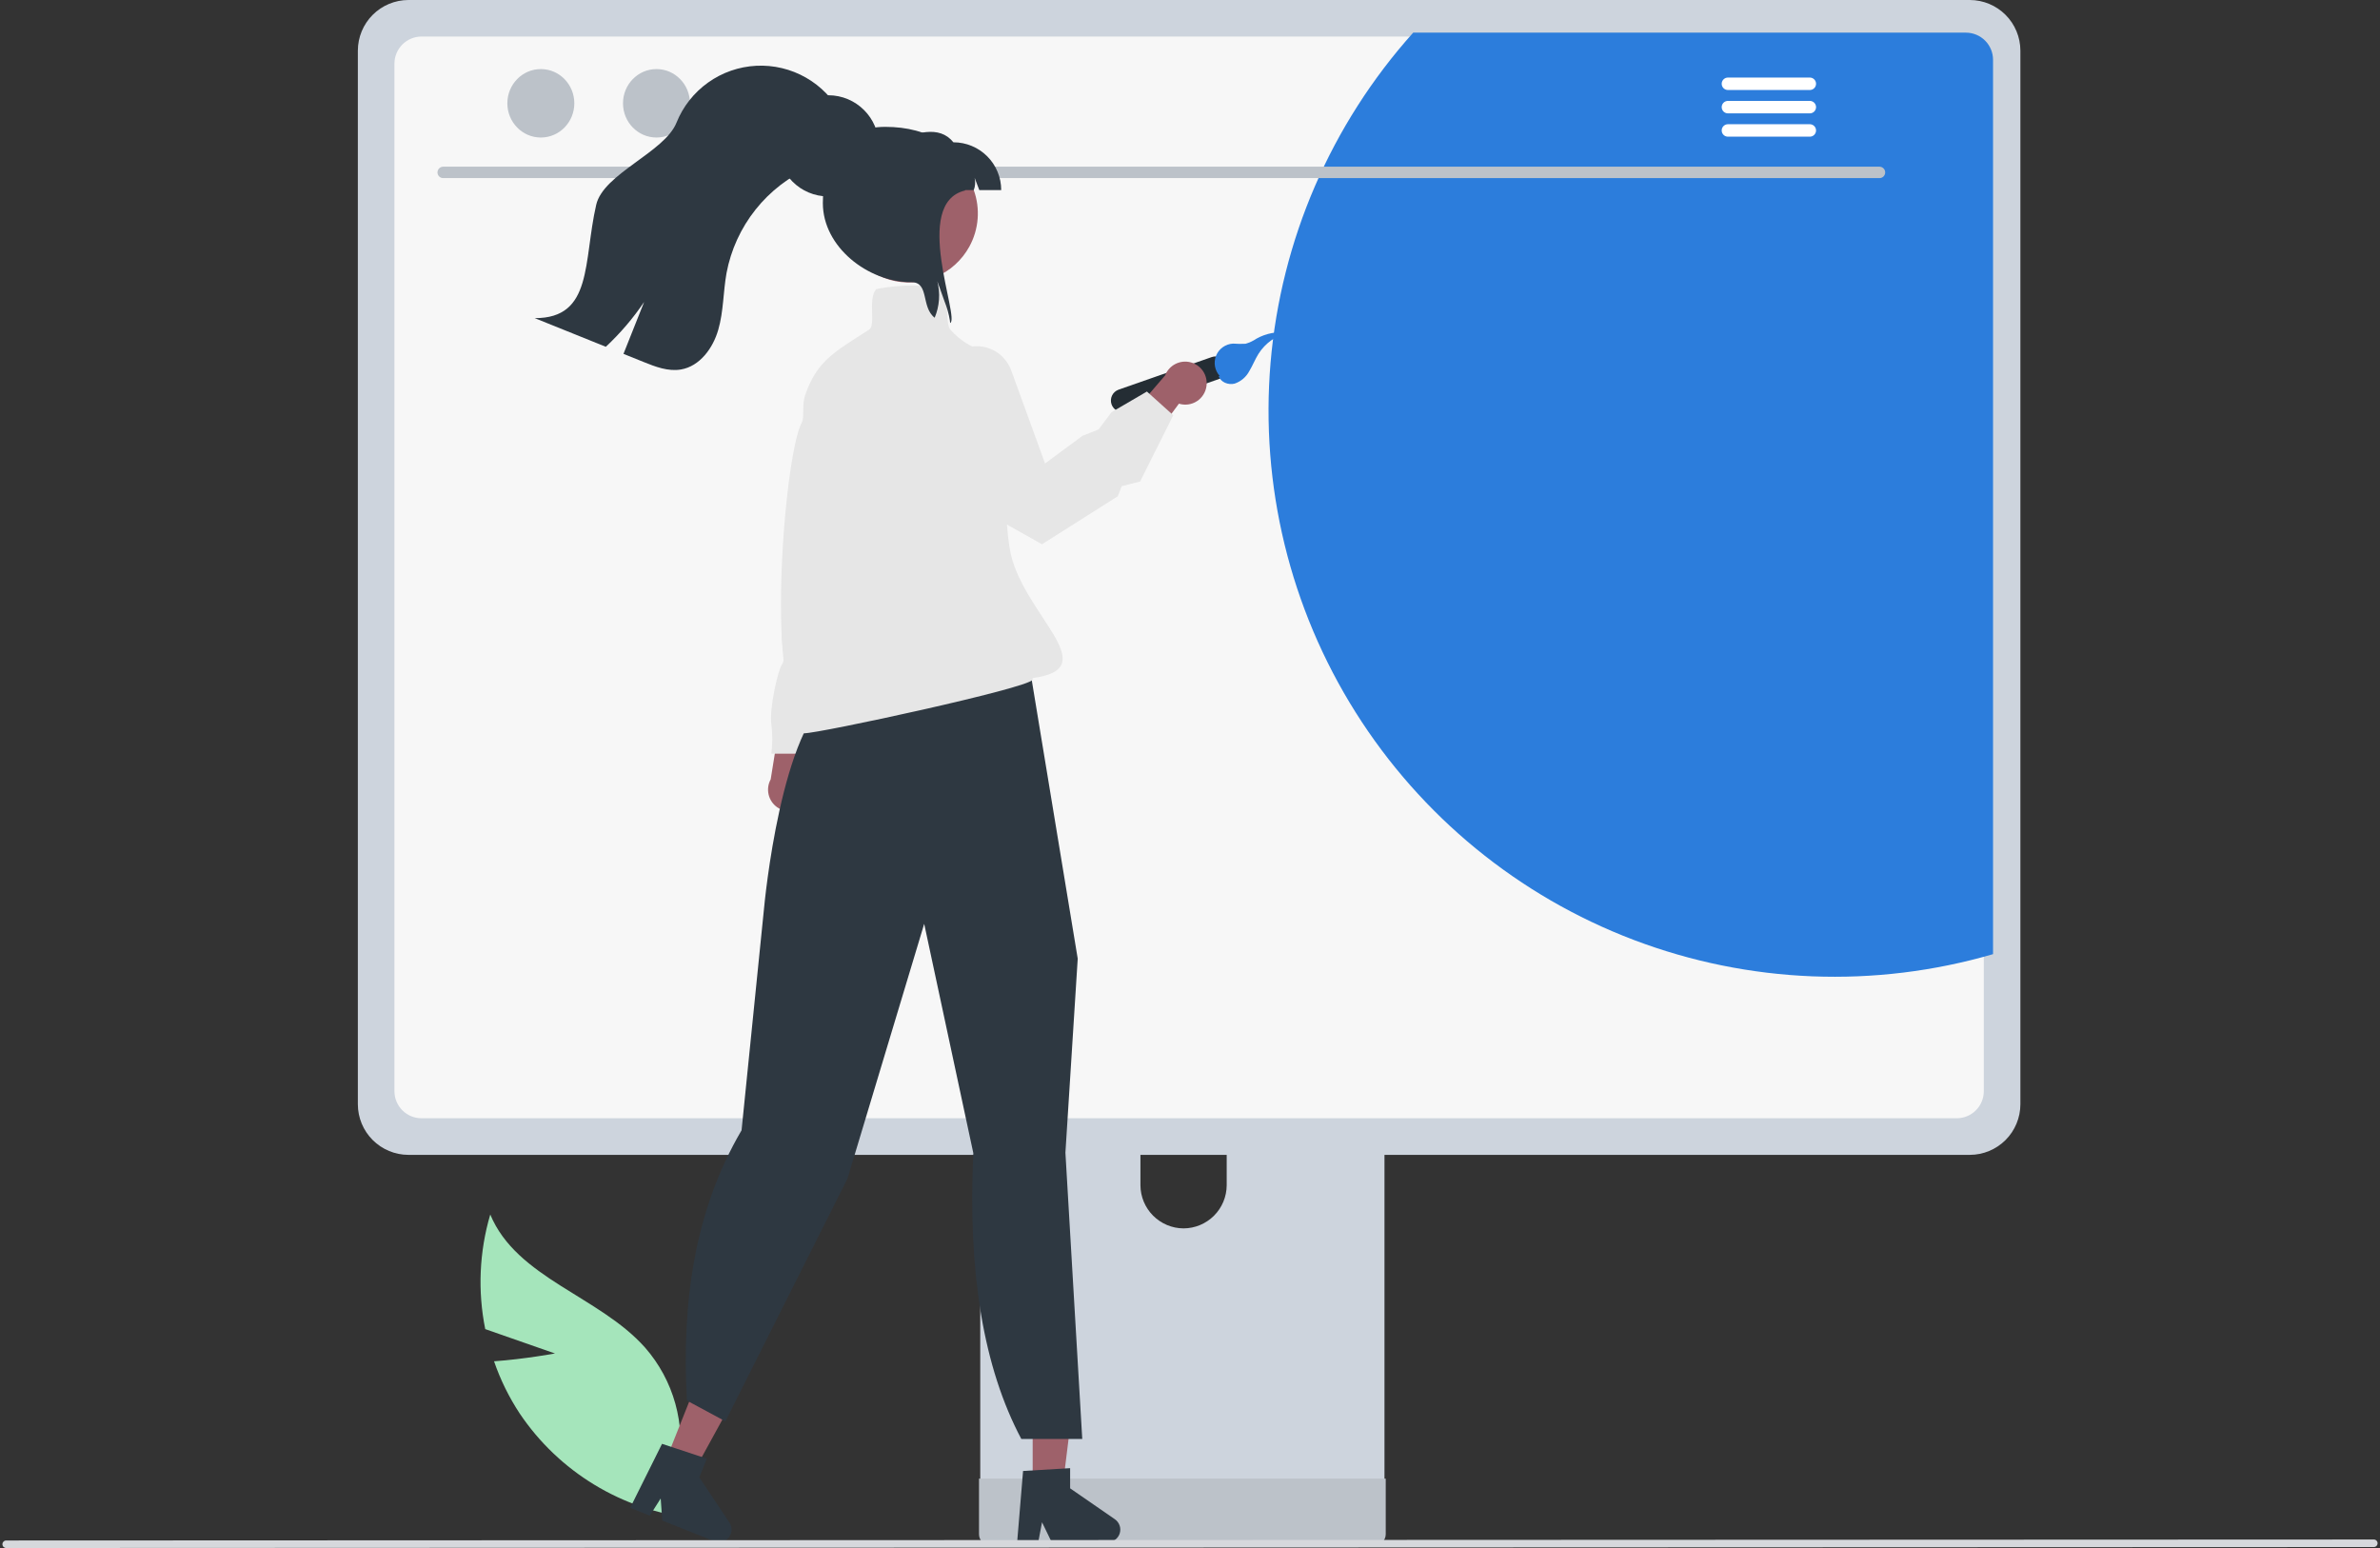
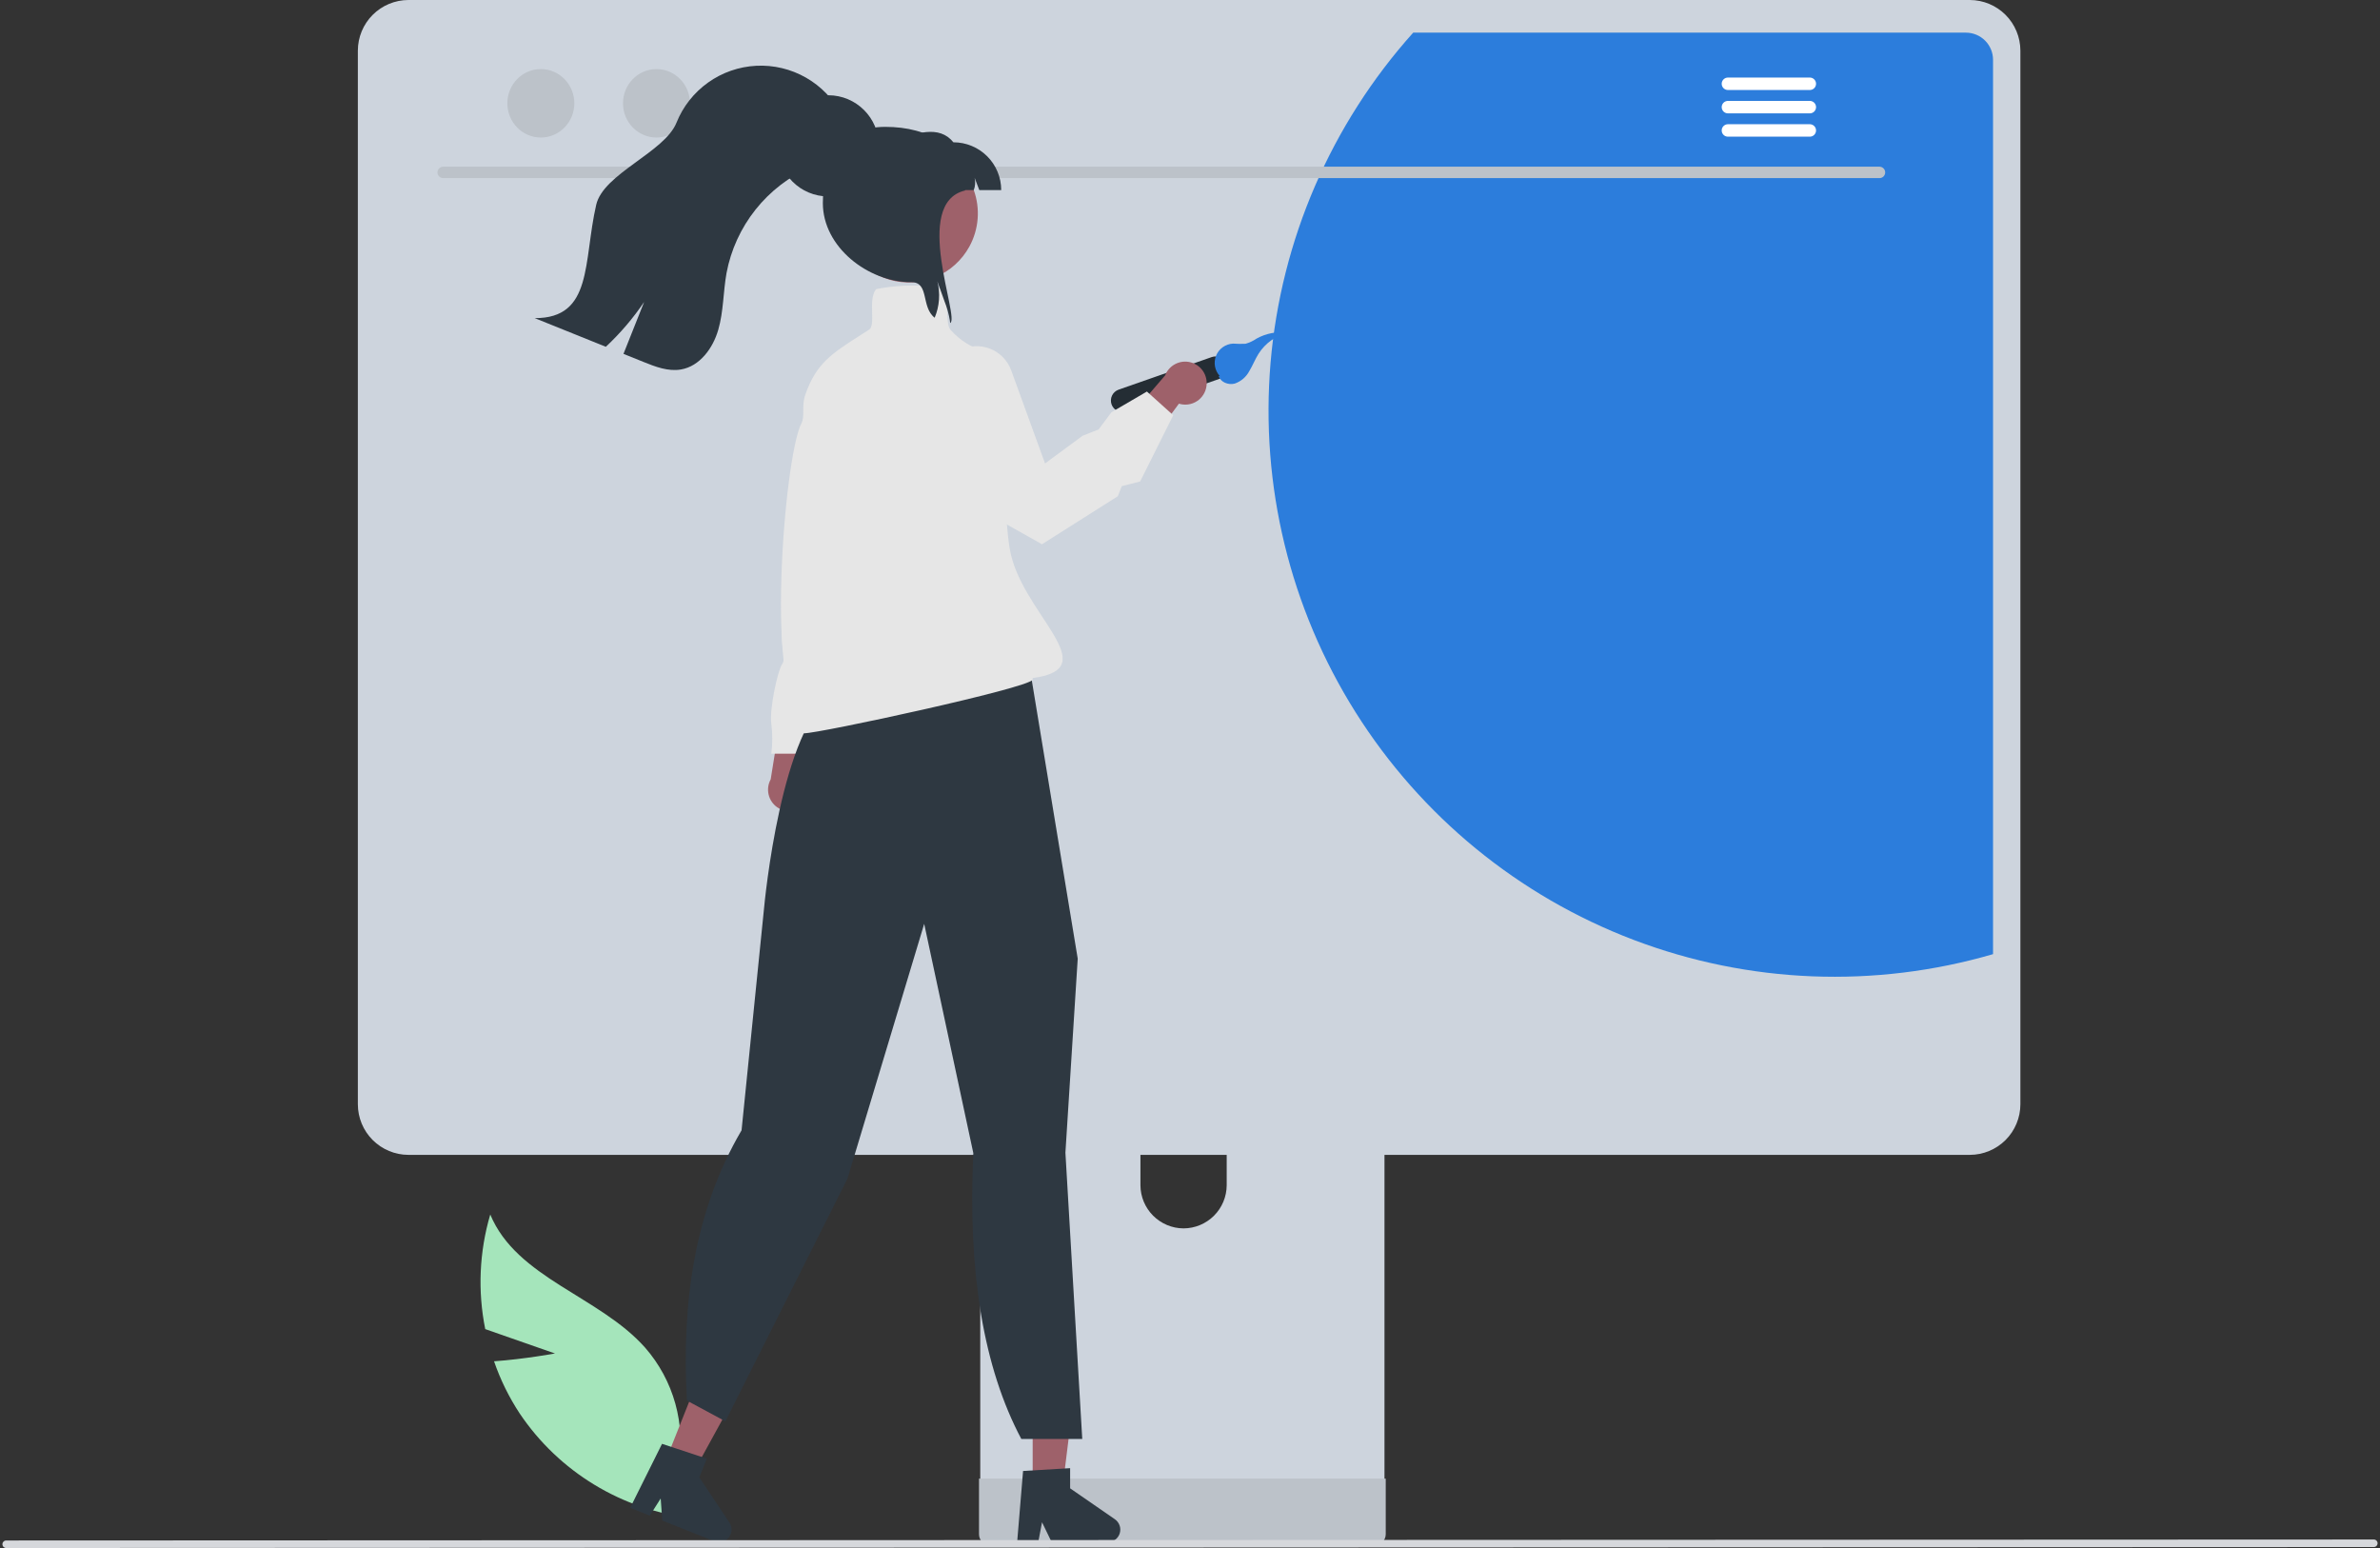
<svg xmlns="http://www.w3.org/2000/svg" width="492" height="320" viewBox="0 0 492 320" fill="none">
  <rect x="0" y="0" width="492" height="320" fill="#333333" stroke="none" />
  <g clip-path="url(#clip0_5512_181604)">
    <path d="M114.73 279.787L100.311 274.748C98.723 266.885 99.079 258.753 101.348 251.058C106.818 264.228 123.88 267.91 133.353 278.57C136.282 281.917 138.42 285.881 139.609 290.167C140.799 294.453 141.008 298.952 140.222 303.33L142.983 313.806C135.85 312.988 128.978 310.633 122.842 306.903C116.707 303.174 111.452 298.158 107.441 292.202C105.224 288.839 103.44 285.21 102.13 281.4C108.354 280.959 114.73 279.787 114.73 279.787Z" fill="#A5E5BB" />
    <path d="M282.17 186.153H206.663C205.595 186.155 204.571 186.58 203.817 187.337C203.063 188.093 202.639 189.118 202.641 190.186V309.468H286.203V190.186C286.203 189.656 286.099 189.132 285.896 188.642C285.694 188.153 285.397 187.708 285.022 187.334C284.648 186.959 284.203 186.662 283.714 186.46C283.224 186.257 282.7 186.153 282.17 186.153ZM244.671 253.928C242.309 253.917 240.048 252.974 238.378 251.304C236.708 249.634 235.766 247.373 235.755 245.011V231.253C235.755 228.888 236.694 226.621 238.366 224.948C240.038 223.276 242.306 222.337 244.671 222.337C247.035 222.337 249.303 223.276 250.975 224.948C252.647 226.621 253.587 228.888 253.587 231.253V245.011C253.576 247.373 252.633 249.634 250.963 251.304C249.293 252.974 247.032 253.917 244.671 253.928Z" fill="#CDD4DD" />
    <path d="M202.383 305.653V317.161C202.384 317.757 202.622 318.329 203.043 318.751C203.465 319.172 204.036 319.41 204.633 319.411H284.214C284.809 319.408 285.38 319.17 285.801 318.749C286.222 318.327 286.46 317.757 286.463 317.161V305.653H202.383Z" fill="#BCC2C9" />
    <path d="M407.199 0H84.437C81.664 0.004 79.006 1.108 77.045 3.069C75.085 5.03 73.981 7.688 73.977 10.461V228.269C73.979 231.042 75.082 233.702 77.043 235.663C79.005 237.624 81.664 238.727 84.437 238.73H407.199C409.973 238.727 412.632 237.624 414.593 235.663C416.554 233.702 417.657 231.042 417.66 228.269V10.461C417.655 7.688 416.552 5.03 414.591 3.069C412.63 1.108 409.972 0.004 407.199 0Z" fill="#CDD4DD" />
-     <path d="M404.503 7.553H87.135C85.649 7.556 84.226 8.149 83.177 9.2C82.128 10.252 81.539 11.677 81.539 13.162V225.569C81.541 227.052 82.131 228.475 83.18 229.524C84.229 230.573 85.651 231.163 87.135 231.165H404.503C405.987 231.163 407.409 230.573 408.458 229.524C409.507 228.475 410.097 227.052 410.099 225.569V13.162C410.098 11.677 409.509 10.252 408.46 9.2C407.411 8.149 405.988 7.556 404.503 7.553Z" fill="#F7F7F7" />
    <path d="M412.006 12.358V197.238C387.586 204.356 361.513 203.324 337.732 194.298C313.952 185.272 293.76 168.744 280.213 147.215C266.666 125.686 260.502 100.33 262.654 74.985C264.806 49.64 275.157 25.686 292.14 6.75H406.41C407.895 6.753 409.319 7.346 410.368 8.397C411.417 9.449 412.006 10.873 412.006 12.358Z" fill="#2C7DDC" />
    <path d="M388.556 36.821H91.594C91.285 36.815 90.991 36.687 90.775 36.467C90.558 36.246 90.438 35.949 90.438 35.64C90.438 35.331 90.558 35.035 90.775 34.814C90.991 34.593 91.285 34.466 91.594 34.459H388.556C388.865 34.466 389.159 34.593 389.375 34.814C389.591 35.035 389.712 35.331 389.712 35.64C389.712 35.949 389.591 36.246 389.375 36.467C389.159 36.687 388.865 36.815 388.556 36.821Z" fill="#BCC2C9" />
    <path d="M111.804 28.429C115.626 28.429 118.725 25.262 118.725 21.354C118.725 17.447 115.626 14.279 111.804 14.279C107.981 14.279 104.883 17.447 104.883 21.354C104.883 25.262 107.981 28.429 111.804 28.429Z" fill="#BCC2C9" />
    <path d="M135.71 28.429C139.532 28.429 142.631 25.262 142.631 21.354C142.631 17.447 139.532 14.279 135.71 14.279C131.888 14.279 128.789 17.447 128.789 21.354C128.789 25.262 131.888 28.429 135.71 28.429Z" fill="#BCC2C9" />
-     <path d="M159.624 28.429C163.446 28.429 166.545 25.262 166.545 21.354C166.545 17.447 163.446 14.279 159.624 14.279C155.802 14.279 152.703 17.447 152.703 21.354C152.703 25.262 155.802 28.429 159.624 28.429Z" fill="#3F3D56" />
    <path d="M374.158 16.032H357.175C356.838 16.039 356.517 16.178 356.282 16.418C356.046 16.659 355.914 16.982 355.914 17.318C355.914 17.655 356.046 17.978 356.282 18.219C356.517 18.459 356.838 18.598 357.175 18.604H374.158C374.495 18.598 374.815 18.459 375.051 18.219C375.286 17.978 375.419 17.655 375.419 17.318C375.419 16.982 375.286 16.659 375.051 16.418C374.815 16.178 374.495 16.039 374.158 16.032Z" fill="white" />
    <path d="M374.158 20.86H357.175C356.838 20.866 356.517 21.005 356.282 21.245C356.046 21.486 355.914 21.809 355.914 22.146C355.914 22.482 356.046 22.806 356.282 23.046C356.517 23.287 356.838 23.425 357.175 23.432H374.158C374.495 23.425 374.815 23.287 375.051 23.046C375.286 22.806 375.419 22.482 375.419 22.146C375.419 21.809 375.286 21.486 375.051 21.245C374.815 21.005 374.495 20.866 374.158 20.86Z" fill="white" />
    <path d="M374.158 25.68H357.175C356.838 25.687 356.517 25.826 356.282 26.066C356.046 26.306 355.914 26.63 355.914 26.966C355.914 27.303 356.046 27.626 356.282 27.867C356.517 28.107 356.838 28.246 357.175 28.252H374.158C374.495 28.246 374.815 28.107 375.051 27.867C375.286 27.626 375.419 27.303 375.419 26.966C375.419 26.63 375.286 26.306 375.051 26.066C374.815 25.826 374.495 25.687 374.158 25.68Z" fill="white" />
    <path d="M166.507 166.225C166.944 165.749 167.271 165.184 167.466 164.568C167.661 163.952 167.719 163.301 167.635 162.66C167.551 162.02 167.327 161.405 166.98 160.86C166.633 160.316 166.171 159.853 165.626 159.507L169.247 144.226L161.582 147.027L159.318 161.108C158.796 162.062 158.643 163.175 158.886 164.235C159.13 165.295 159.754 166.229 160.64 166.859C161.526 167.49 162.612 167.774 163.694 167.657C164.775 167.54 165.776 167.031 166.507 166.225Z" fill="#9E616A" />
    <path d="M184.939 102.193L181.863 110.103C181.863 110.103 183.181 118.013 180.984 119.771C178.787 121.529 179.666 121.529 179.666 122.847C179.59 123.793 179.316 124.712 178.862 125.545C178.408 126.377 177.783 127.105 177.029 127.681C175.272 128.999 167.362 155.805 167.362 155.805H159.452C159.708 153.763 159.708 151.696 159.452 149.653C159.013 146.577 160.77 138.667 161.649 137.349C162.528 136.03 161.649 134.273 161.649 131.636C161.649 128.999 163.407 127.681 163.407 123.286C163.407 118.892 168.68 84.615 168.241 80.66C167.801 76.705 172.635 73.19 172.635 73.19H177.029L184.939 102.193Z" fill="#E6E6E6" />
    <path d="M213.477 308.247H219.566L222.463 284.759H213.477V308.247Z" fill="#9E616A" />
    <path d="M211.492 304.076L221.22 303.495V307.664L230.469 314.051C230.926 314.367 231.27 314.82 231.451 315.345C231.632 315.869 231.64 316.438 231.475 316.968C231.31 317.498 230.98 317.962 230.533 318.291C230.085 318.62 229.545 318.797 228.99 318.797H217.408L215.412 314.674L214.632 318.797H210.266L211.492 304.076Z" fill="#2E3841" />
    <path d="M137.164 303.074L142.822 305.326L154.2 284.576L145.851 281.252L137.164 303.074Z" fill="#9E616A" />
    <path d="M136.857 298.464L146.11 301.522L144.569 305.395L150.799 314.75C151.107 315.212 151.259 315.76 151.233 316.315C151.207 316.87 151.005 317.401 150.655 317.833C150.306 318.264 149.828 318.572 149.291 318.713C148.753 318.853 148.186 318.818 147.67 318.612L136.909 314.329L136.579 309.76L134.331 313.302L130.273 311.687L136.857 298.464Z" fill="#2E3841" />
    <path d="M201.206 238.358L191.052 190.972L175.197 243.622L150.091 293.547L149.958 293.812L142.005 289.53C140.883 269.258 143.549 250.262 153.298 233.651L157.915 188.058C158.056 186.5 161.5 149.926 172.404 143.44L175.598 136.158L207.36 128.314L207.476 128.444C210.53 131.877 212.547 136.106 213.294 140.64L222.785 198.137L222.79 198.169L220.245 238.28L223.726 297.457H211.131C203.339 282.796 200.031 263.096 201.206 238.358Z" fill="#2E3841" />
    <path d="M231.239 80.549L250.494 73.812C251.091 73.606 251.746 73.644 252.315 73.919C252.883 74.194 253.32 74.684 253.528 75.28C253.737 75.876 253.7 76.531 253.427 77.1C253.154 77.67 252.667 78.108 252.071 78.319L232.816 85.055C232.219 85.262 231.565 85.223 230.996 84.948C230.427 84.673 229.991 84.184 229.782 83.588C229.574 82.991 229.61 82.337 229.883 81.767C230.156 81.197 230.644 80.759 231.239 80.549Z" fill="#242D34" />
    <path d="M251.926 77.706C252.302 79.01 253.928 79.643 255.24 79.295C256.538 78.85 257.617 77.927 258.258 76.713C258.963 75.554 259.447 74.269 260.172 73.121C261.564 70.941 263.742 69.38 266.253 68.761C264.015 68.467 261.742 68.897 259.766 69.99C259.071 70.467 258.304 70.829 257.494 71.061C256.63 71.107 255.763 71.096 254.9 71.028C254.138 71.066 253.403 71.322 252.782 71.765C252.16 72.208 251.678 72.819 251.393 73.526C251.107 74.234 251.03 75.009 251.169 75.759C251.309 76.509 251.661 77.204 252.182 77.761" fill="#2C7DDC" />
    <path d="M249.41 79.78C249.329 80.421 249.109 81.036 248.764 81.582C248.419 82.129 247.959 82.593 247.416 82.942C246.873 83.292 246.259 83.518 245.619 83.605C244.979 83.691 244.327 83.636 243.711 83.444L234.38 96.075L231.57 88.414L240.861 77.594C241.253 76.579 242.003 75.743 242.97 75.245C243.937 74.747 245.053 74.62 246.107 74.89C247.16 75.159 248.079 75.806 248.687 76.707C249.296 77.608 249.553 78.701 249.41 79.78Z" fill="#9E616A" />
    <path d="M166.231 151.586C165.376 151.586 164.89 151.418 164.702 151.058C164.426 150.53 164.905 149.84 165.459 149.041C165.846 148.485 166.976 147.378 166.421 147.31C157.995 146.281 162.039 94.332 165.691 87.465C166.433 86.07 165.648 83.929 166.483 81.561C168.766 75.095 171.881 73.108 178.087 69.149C178.591 68.828 179.115 68.492 179.66 68.142C180.366 67.689 180.327 66.185 180.285 64.593C180.239 62.824 180.191 60.994 181.058 59.851L181.114 59.776L181.205 59.755C183.302 59.27 190.352 58.371 194.528 59.762L194.586 59.781L194.629 59.824C195.621 60.816 195.711 62.737 195.798 64.595C195.87 66.121 195.938 67.561 196.499 68.187C200.789 72.969 205.655 72.876 205.704 72.875L205.945 72.868L205.969 73.108C208.977 78.833 206.622 100.095 208.713 113.303C210.837 126.721 228.977 138.144 213.444 140.172C213.477 140.223 213.496 140.283 213.498 140.344C213.5 140.406 213.485 140.467 213.455 140.52C212.516 142.274 169.455 151.586 166.231 151.586Z" fill="#E6E6E6" />
    <path d="M215.403 112.507L207.016 107.789C192.389 97.65 188.787 89.599 188.336 84.628C187.856 79.324 190.681 76.423 190.802 76.302L190.867 76.254L198.428 72.391C199.389 71.9 200.443 71.62 201.52 71.567C202.597 71.514 203.673 71.692 204.677 72.086C205.68 72.481 206.589 73.085 207.341 73.858C208.094 74.63 208.674 75.554 209.042 76.567L216.036 95.803L223.79 90.083L227.097 88.78L229.765 85.212L237.094 80.938L242.538 85.838L235.691 99.531L231.887 100.5L231.081 102.578L231.009 102.624L215.403 112.507Z" fill="#E6E6E6" />
    <path d="M200.394 50.965C198.837 53.812 196.357 56.044 193.362 57.293C190.368 58.542 187.037 58.734 183.919 57.837C180.801 56.941 178.081 55.009 176.207 52.36C174.334 49.711 173.418 46.502 173.611 43.264C173.804 40.025 175.095 36.948 177.27 34.54C179.445 32.133 182.376 30.538 185.578 30.018C188.781 29.498 192.065 30.085 194.89 31.681C197.715 33.278 199.912 35.788 201.119 38.8C201.185 38.963 201.243 39.127 201.302 39.297C201.985 41.195 202.257 43.217 202.1 45.228C201.944 47.24 201.362 49.195 200.394 50.965Z" fill="#9E616A" />
    <path d="M202.443 39.297C201.829 37.578 202.097 38.473 201.476 36.76C201.675 37.604 201.614 38.489 201.299 39.297H184.297V29.413C189.278 27.439 194.148 25.759 197.089 29.413C199.711 29.413 202.225 30.454 204.078 32.308C205.932 34.161 206.973 36.675 206.973 39.297H202.443Z" fill="#2E3841" />
    <path d="M196.419 66.772C196.406 66.589 196.386 66.399 196.36 66.216C196.131 64.873 195.761 63.559 195.255 62.294C194.765 60.915 194.268 59.529 193.771 58.15C194.411 60.653 194.216 63.297 193.216 65.68C190.346 63.444 192.157 58.333 188.405 58.333C179.384 58.333 170.102 51.018 170.102 41.99C170.102 32.969 173.971 26.223 182.992 26.223C192.02 26.223 199.341 30.354 199.517 39.375C188.405 41.99 198.517 65.857 196.419 66.772Z" fill="#2E3841" />
    <path d="M171.225 40.607C177.001 40.607 181.683 35.925 181.683 30.148C181.683 24.372 177.001 19.689 171.225 19.689C165.448 19.689 160.766 24.372 160.766 30.148C160.766 35.925 165.448 40.607 171.225 40.607Z" fill="#2E3841" />
    <path d="M174.731 30.554C172.939 32.64 170.135 33.45 167.605 34.535C163.141 36.494 159.221 39.512 156.187 43.328C153.152 47.145 151.094 51.643 150.191 56.434C149.492 60.337 149.583 64.377 148.479 68.181C147.381 71.986 144.661 75.719 140.759 76.379C138.118 76.83 135.47 75.81 132.986 74.803C131.62 74.254 130.254 73.703 128.888 73.15C130.313 69.574 131.736 65.998 133.156 62.422C130.873 65.797 128.218 68.904 125.24 71.685C120.344 69.711 115.444 67.737 110.539 65.763C122.606 65.808 120.547 54.094 123.247 42.341C124.73 35.882 137.366 31.509 139.844 25.364C141.182 22.031 143.448 19.151 146.372 17.066C149.296 14.98 152.756 13.776 156.343 13.596C159.931 13.416 163.494 14.267 166.613 16.049C169.731 17.831 172.274 20.469 173.94 23.651C176.417 24.638 176.489 28.495 174.731 30.554Z" fill="#2E3841" />
    <path d="M490.722 319.799L1.278 320C1.072 320 0.874 319.918 0.728 319.772C0.582 319.626 0.5 319.428 0.5 319.222C0.5 319.015 0.582 318.817 0.728 318.671C0.874 318.525 1.072 318.443 1.278 318.443L490.722 318.242C490.928 318.242 491.126 318.324 491.272 318.47C491.418 318.616 491.5 318.814 491.5 319.021C491.5 319.227 491.418 319.425 491.272 319.571C491.126 319.717 490.928 319.799 490.722 319.799Z" fill="#D6D8DC" />
  </g>
  <defs>
    <clipPath id="clip0_5512_181604">
      <rect width="491" height="320" fill="white" transform="translate(0.5)" />
    </clipPath>
  </defs>
</svg>